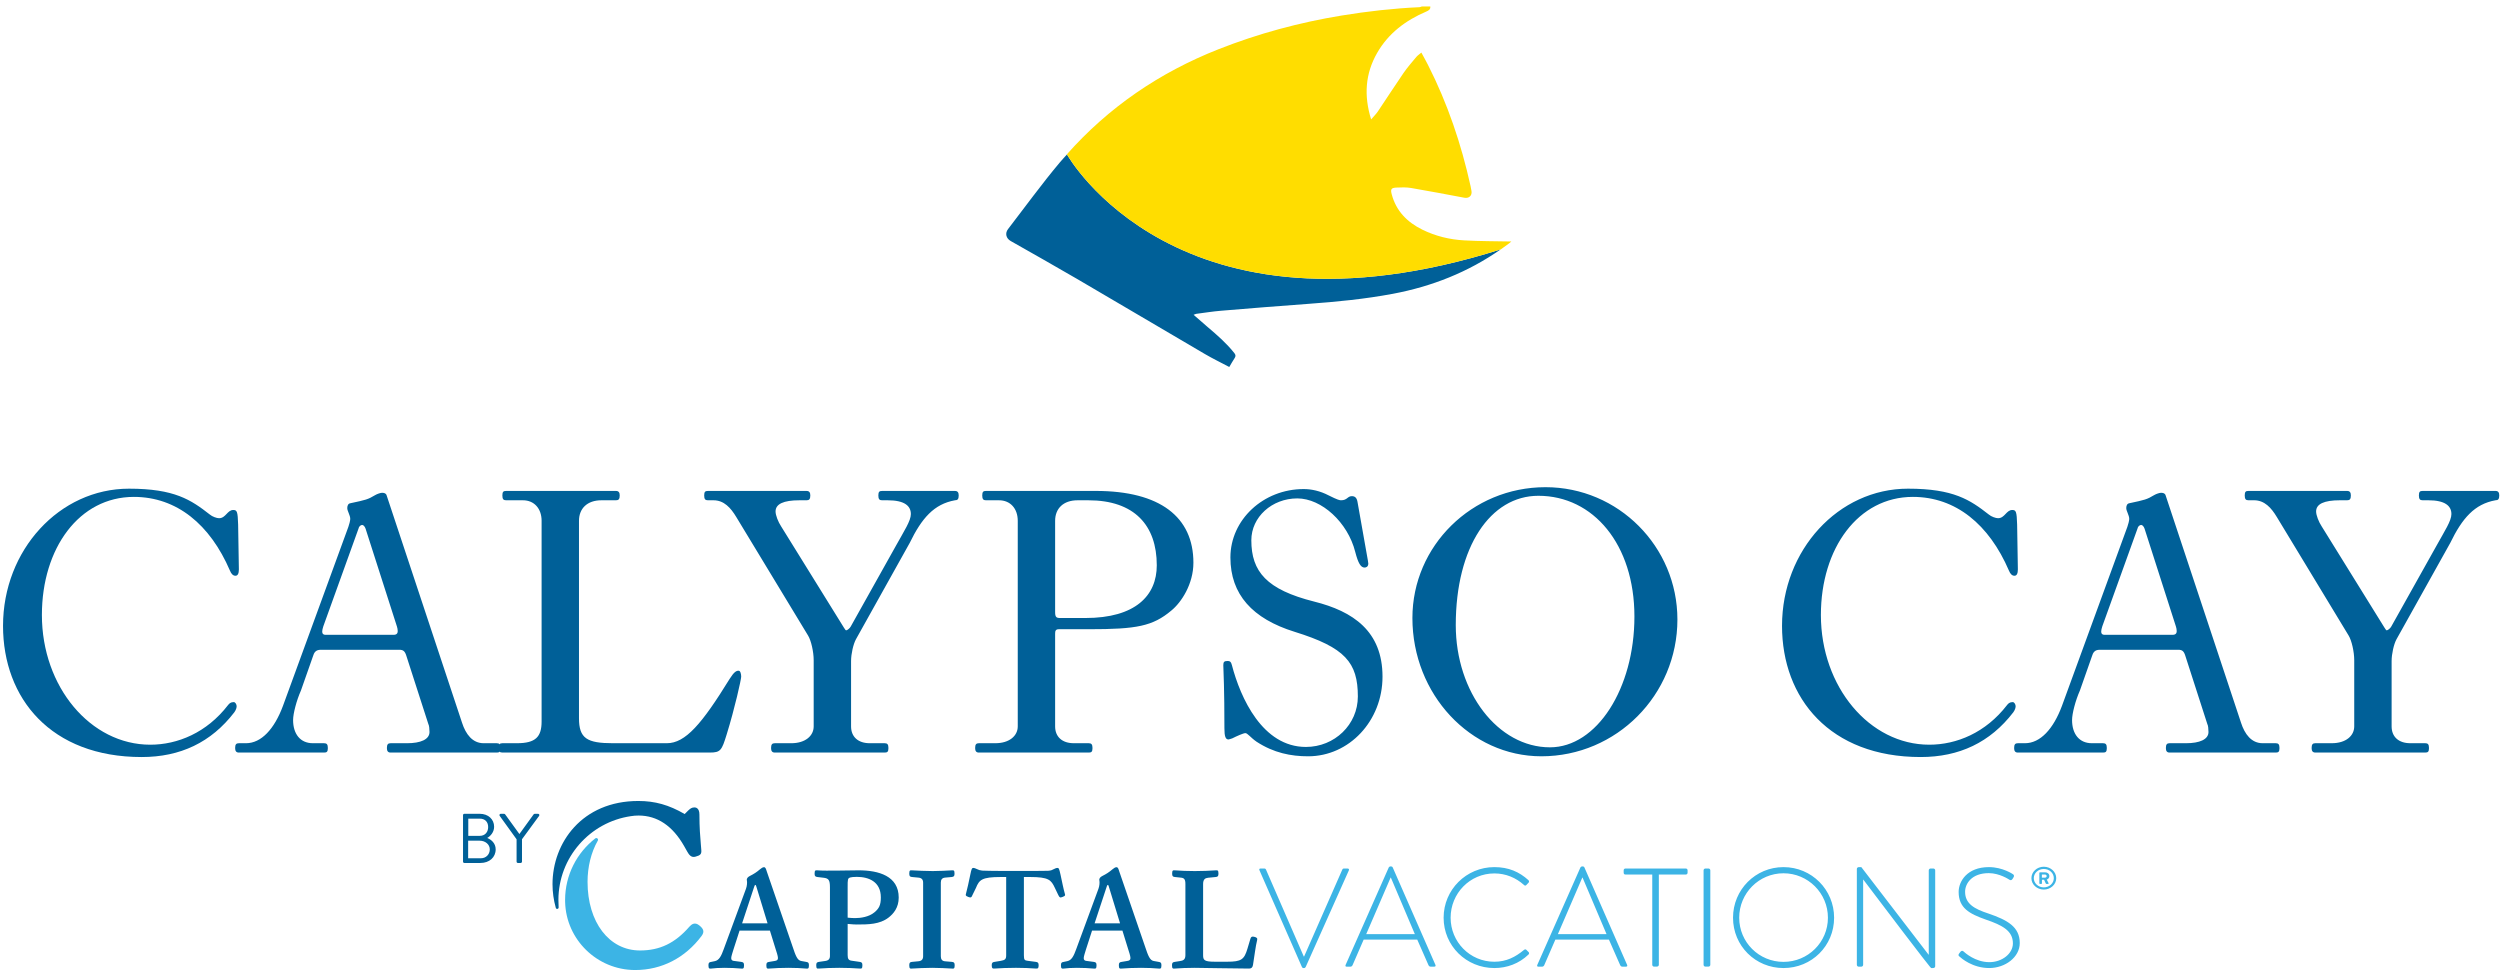
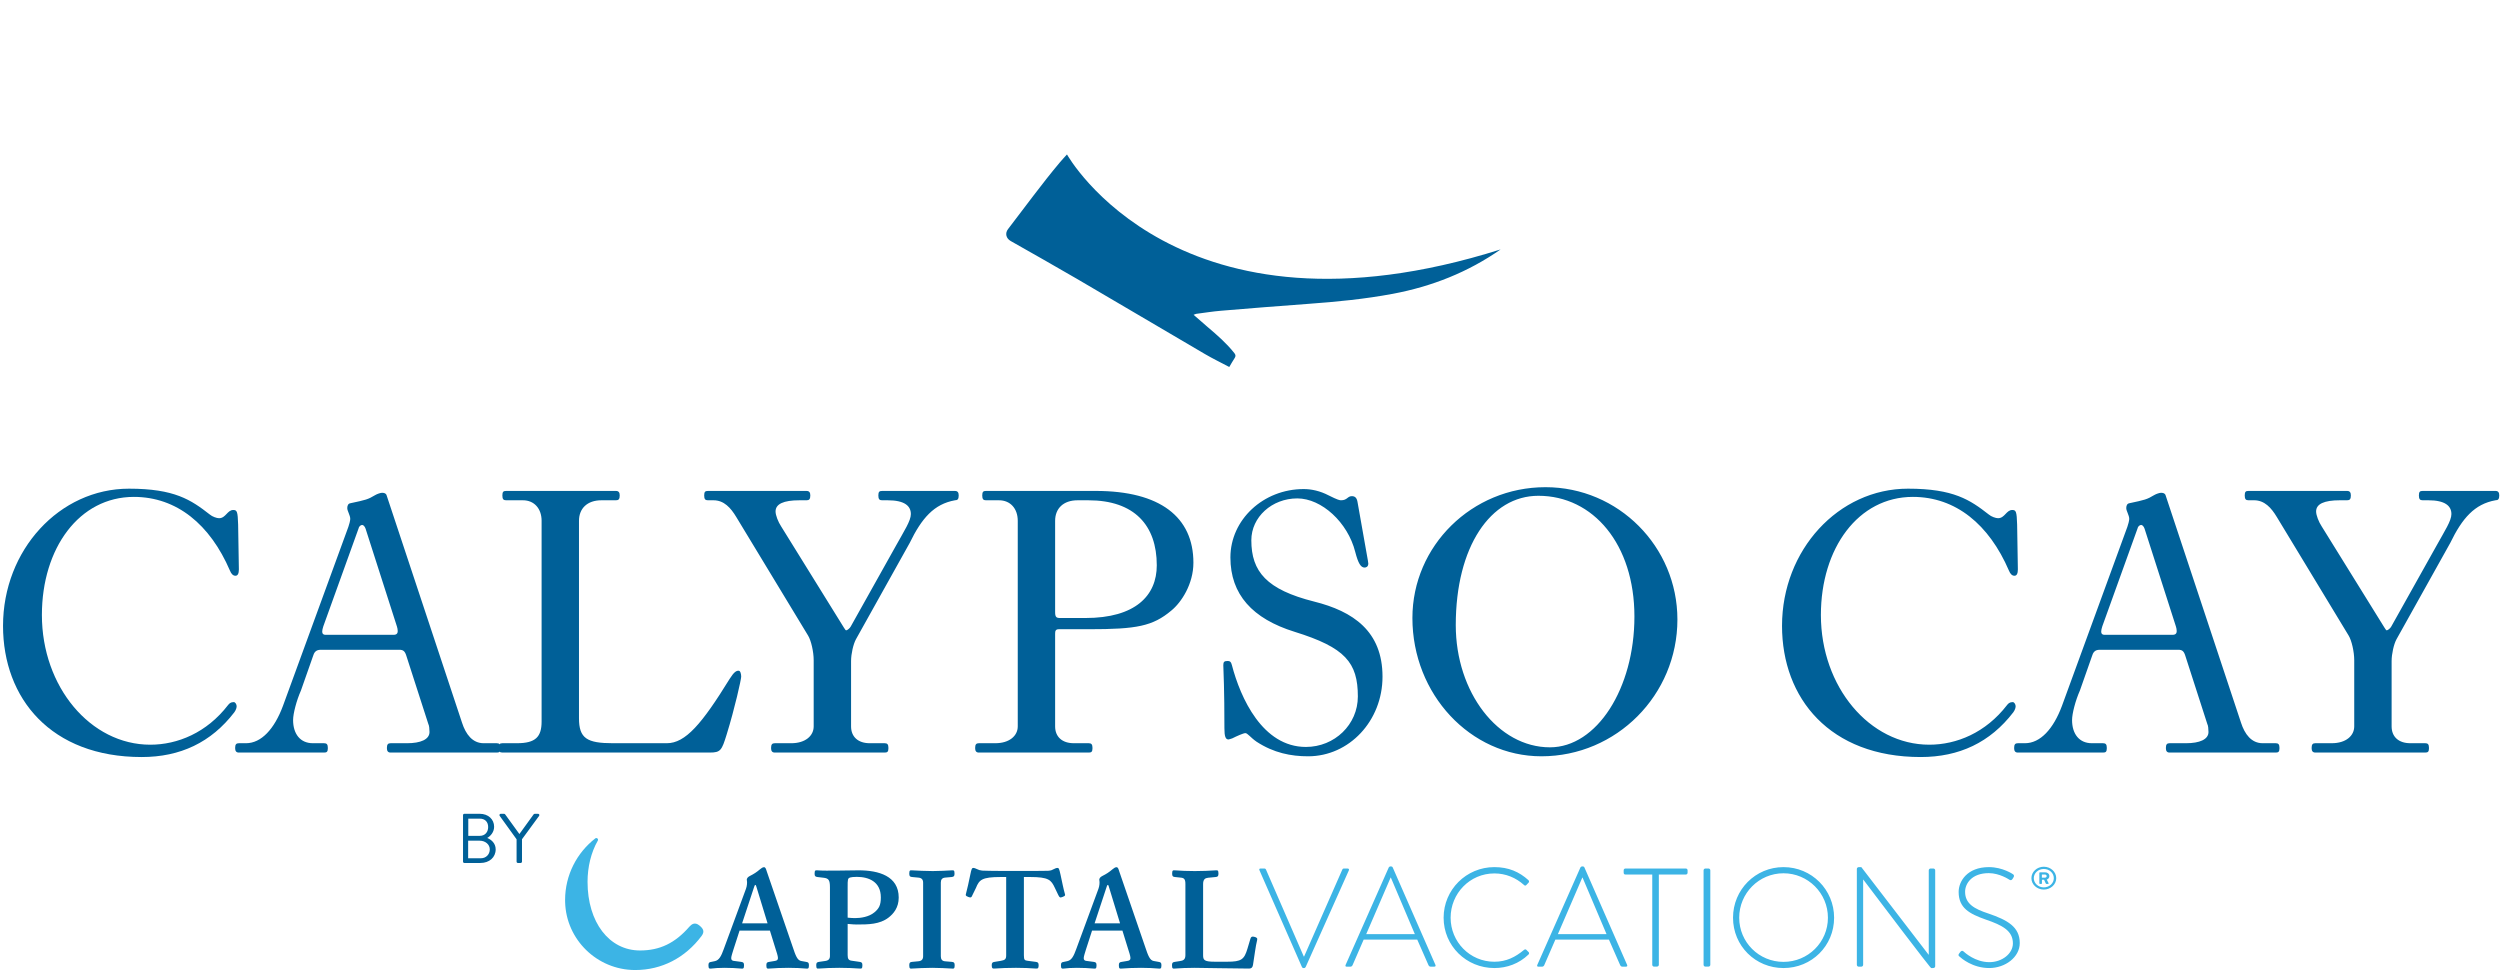
<svg xmlns="http://www.w3.org/2000/svg" viewBox="0 0 333 130" fill="none">
  <path d="m142.14 20.601-.028-.02c-.303.341-.617.667-.912 1.017-2.423 2.879-4.631 5.937-6.931 8.919-.432.56-.257 1.237.36 1.588 2.947 1.677 5.906 3.335 8.832 5.045 5.682 3.319 11.343 6.676 17.022 10 1.049.615 2.146 1.145 3.256 1.733.252-.423.462-.808.706-1.172.164-.245.168-.427-.024-.671-1.045-1.32-2.304-2.417-3.582-3.497-.6-.507-1.186-1.031-1.854-1.612.22-.08.294-.121.371-.131 1.092-.141 2.183-.317 3.28-.409 3.871-.323 7.743-.637 11.616-.917 3.775-.272 7.533-.639 11.257-1.337 5.226-.98 10.042-2.888 14.375-5.916-43.069 13.617-57.744-12.62-57.744-12.62Z" fill="#006098" />
-   <path d="M142.14 20.601s14.683 26.253 57.779 12.61c.376-.263.748-.531 1.115-.811.121-.092.23-.196.272-.232-2.083-.043-4.183-.031-6.276-.149-1.94-.108-3.822-.567-5.574-1.429-2.02-.995-3.494-2.484-4.084-4.727-.17-.651-.068-.844.619-.877.659-.032 1.333-.055 1.979.055 2.365.401 4.721.857 7.08 1.297.616.116 1.052-.28.954-.883-.033-.217-.074-.433-.121-.648-1.239-5.62-3.069-11.032-5.68-16.171-.271-.535-.567-1.056-.877-1.632-.27.231-.504.38-.674.584-.584.703-1.192 1.393-1.709 2.145-1.163 1.691-2.269 3.419-3.416 5.119-.239.353-.553.655-.893 1.053-.98-3.171-.787-6.091.805-8.863 1.505-2.621 3.8-4.329 6.535-5.5.318-.136.582-.28.544-.684h-1.122c-.106.035-.212.095-.32.1-3.476.157-6.924.547-10.356 1.109-5.63.923-11.102 2.396-16.413 4.491-7.861 3.1-14.643 7.728-20.213 14.012l.046.03Z" fill="#FD0" />
  <path d="M30.376 93.918c.149-.199.349-.399.748-.399.248 0 .397.349.397.548 0 .149-.051.448-.299.796-3.087 4.032-7.219 5.975-12.347 5.975-12.097 0-18.471-7.816-18.471-17.475 0-10.105 7.519-18.271 16.777-18.271 6.075 0 8.265 1.493 10.755 3.435.348.3.945.499 1.244.499.896 0 1.096-1.095 1.892-1.095.497 0 .597.199.648 1.941l.099 5.973c0 .547-.149.847-.448.847-.299 0-.548-.199-.747-.696-2.639-6.124-7.069-9.809-12.795-9.809-7.268 0-12.247 6.821-12.247 15.733 0 9.559 6.472 17.275 14.437 17.275 3.635 0 7.517-1.593 10.355-5.277Zm12.693-10.504c-.099.299-.149.547-.149.696 0 .399.248.448.448.448h9.061c.447 0 .548-.248.548-.497 0-.199-.051-.449-.101-.597l-4.181-13.044c-.099-.299-.299-.497-.448-.497-.2 0-.448.199-.497.497l-4.68 12.995Zm3.336-13.244c.099-.248.248-.845.248-1.045 0-.497-.397-1.045-.397-1.444 0-.297.099-.596.397-.647 2.092-.448 2.34-.497 3.336-1.095.249-.149.697-.299.896-.299.249 0 .497.049.599.299l10.056 30.319c.497 1.543 1.393 2.739 2.888 2.739h1.741c.348 0 .497.149.497.647 0 .498-.149.598-.497.598H52.031c-.348 0-.497-.199-.497-.598 0-.497.149-.647.497-.647h2.191c1.792 0 2.987-.499 2.987-1.495 0-.397-.051-.895-.149-1.045l-2.937-9.111c-.199-.647-.448-.796-.945-.796h-10.456c-.696 0-.896.397-1.045.896l-1.592 4.531c-.597 1.344-1.045 3.085-1.045 3.932 0 1.843.945 3.088 2.637 3.088h1.493c.349 0 .499.149.499.647 0 .498-.149.598-.499.598H31.819c-.349 0-.499-.199-.499-.598 0-.497.149-.647.499-.647h.945c2.041 0 3.783-1.892 4.929-4.98l8.712-23.847Z" fill="#006098" />
  <path d="M72.142 69.374c0-1.641-.996-2.737-2.489-2.737h-2.24c-.349 0-.497-.149-.497-.647 0-.499.148-.597.497-.597h14.637c.347 0 .497.199.497.597 0 .497-.151.647-.497.647h-1.941c-1.892 0-2.988 1.096-2.988 2.737v26.287c0 2.688 1.047 3.336 4.531 3.336h7.169c2.488 0 4.68-2.589 8.363-8.563.597-.947.896-1.096 1.196-1.096.248 0 .347.449.347.796 0 .349-.845 4.183-1.941 7.717-.647 2.091-.796 2.389-2.239 2.389H66.915c-.349 0-.499-.149-.499-.597 0-.497.149-.647.499-.647h1.941c2.488 0 3.285-.847 3.285-2.888V69.374Zm41.867 15.783c-.349.647-.646 1.941-.646 2.887v8.712c0 1.395.945 2.241 2.488 2.241h1.992c.348 0 .497.149.497.647 0 .497-.149.597-.497.597h-14.638c-.348 0-.498-.198-.498-.597 0-.497.15-.647.498-.647h2.191c1.892 0 2.987-.996 2.987-2.241v-8.811c0-1.147-.347-2.64-.746-3.287l-9.558-15.781c-.748-1.245-1.644-2.24-3.039-2.24h-.745c-.349 0-.497-.149-.497-.647 0-.499.148-.597.497-.597h13.142c.348 0 .498.199.498.597 0 .497-.15.647-.498.647h-.946c-2.14 0-3.186.497-3.186 1.493 0 .499.348 1.393.747 1.992l8.364 13.491c.149.199.199.349.299.349.149 0 .497-.299.597-.499l6.073-10.852c1.046-1.892 1.942-3.237 1.942-4.133 0-1.095-.846-1.841-3.086-1.841h-.748c-.348 0-.497-.149-.497-.647 0-.499.149-.597.497-.597h9.71c.346 0 .497.199.497.597 0 .497-.151.647-.497.647-2.788.497-4.432 2.389-6.026 5.675l-7.168 12.845Zm26.534-3.634c0 .647.148.796.647.796h3.385c6.671 0 9.508-2.988 9.508-7.02 0-5.327-2.986-8.661-9.11-8.661h-1.443c-1.892 0-2.987 1.095-2.987 2.737v12.148Zm-4.978-12.148c0-1.643-.996-2.737-2.491-2.737h-1.741c-.348 0-.498-.149-.498-.647 0-.499.15-.599.498-.599h14.636c8.562 0 12.993 3.485 12.993 9.559 0 2.837-1.592 5.277-2.937 6.373-2.488 2.091-4.628 2.488-10.952 2.488h-4.032c-.448 0-.498.249-.498.597v12.347c0 1.395.946 2.24 2.488 2.24h1.992c.348 0 .498.151.498.648 0 .498-.15.598-.498.598h-14.636c-.349 0-.498-.199-.498-.598 0-.497.149-.648.498-.648h2.19c1.892 0 2.988-.996 2.988-2.24V69.374Zm41.418-3.385c1.195.596 1.443.647 1.641.647.847 0 .847-.548 1.444-.548.399 0 .648.2.748.747l1.394 7.867c0 .149.049.249.049.348 0 .448-.299.548-.497.548-.498 0-.847-.548-1.246-2.091-.994-3.933-4.48-7.12-7.716-7.12-3.385 0-6.122 2.489-6.122 5.576 0 4.181 2.041 6.572 8.364 8.165 5.177 1.293 9.109 3.933 9.109 10.005 0 5.876-4.429 10.605-9.907 10.605-2.289 0-4.58-.448-6.87-1.943-.796-.548-1.195-1.144-1.494-1.144-.249 0-1.145.397-1.742.697-.199.049-.399.149-.498.149-.398 0-.548-.399-.548-1.493 0-1.345 0-4.879-.148-8.415 0-.448.148-.548.596-.548.25 0 .448.1.548.548 1.144 4.381 4.083 10.903 9.858 10.903 3.833 0 6.92-2.987 6.92-6.72 0-4.532-1.692-6.523-8.414-8.613-5.625-1.743-8.562-4.977-8.562-9.908 0-5.027 4.381-9.109 9.757-9.109 1.045 0 2.191.249 3.336.847Zm16.925 17.275c0 8.961 5.627 16.279 12.545 16.279 6.224 0 11.252-7.815 11.252-17.424 0-9.608-5.476-16.08-12.794-16.08-6.372 0-11.003 6.771-11.003 17.225Zm-5.775-.947c0-9.608 7.915-17.424 17.724-17.424 9.707 0 17.574 7.916 17.574 17.623 0 10.057-8.115 18.222-18.122 18.222-9.458 0-17.176-8.264-17.176-18.42Zm79.203 11.6c.15-.199.35-.399.748-.399.248 0 .398.349.398.548 0 .149-.051.448-.299.796-3.087 4.032-7.219 5.975-12.347 5.975-12.097 0-18.47-7.816-18.47-17.475 0-10.105 7.518-18.271 16.777-18.271 6.075 0 8.265 1.493 10.755 3.435.348.3.945.499 1.244.499.896 0 1.096-1.095 1.892-1.095.497 0 .597.199.648 1.941l.098 5.973c0 .547-.149.847-.448.847-.298 0-.548-.199-.746-.696-2.639-6.124-7.07-9.809-12.795-9.809-7.268 0-12.247 6.821-12.247 15.733 0 9.559 6.472 17.275 14.438 17.275 3.634 0 7.517-1.593 10.354-5.277Zm12.694-10.504c-.099.299-.149.547-.149.696 0 .399.248.448.448.448h9.061c.447 0 .548-.248.548-.497 0-.199-.051-.449-.101-.597l-4.182-13.044c-.098-.299-.298-.497-.448-.497-.2 0-.448.199-.497.497l-4.68 12.995Zm3.336-13.244c.099-.248.248-.845.248-1.045 0-.497-.397-1.045-.397-1.444 0-.297.098-.596.397-.647 2.092-.448 2.34-.497 3.336-1.095.249-.149.697-.299.896-.299.249 0 .497.049.599.299l10.056 30.319c.497 1.543 1.393 2.739 2.888 2.739h1.741c.348 0 .497.149.497.647 0 .498-.149.598-.497.598h-14.139c-.348 0-.497-.199-.497-.598 0-.497.149-.647.497-.647h2.191c1.792 0 2.987-.499 2.987-1.495 0-.397-.051-.895-.15-1.045l-2.937-9.111c-.199-.647-.448-.796-.945-.796h-10.456c-.696 0-.896.397-1.046.896l-1.592 4.531c-.597 1.344-1.045 3.085-1.045 3.932 0 1.843.945 3.088 2.637 3.088h1.494c.349 0 .498.149.498.647 0 .498-.149.598-.498.598h-11.35c-.349 0-.498-.199-.498-.598 0-.497.149-.647.498-.647h.946c2.041 0 3.782-1.892 4.929-4.98l8.712-23.847Zm35.844 14.986c-.35.647-.647 1.941-.647 2.887v8.712c0 1.395.945 2.241 2.488 2.241h1.992c.348 0 .497.149.497.647 0 .497-.149.597-.497.597h-14.637c-.348 0-.499-.198-.499-.597 0-.497.151-.647.499-.647h2.19c1.892 0 2.987-.996 2.987-2.241v-8.811c0-1.147-.347-2.64-.745-3.287l-9.559-15.781c-.748-1.245-1.644-2.24-3.039-2.24h-.745c-.349 0-.497-.149-.497-.647 0-.499.148-.597.497-.597h13.143c.348 0 .497.199.497.597 0 .497-.149.647-.497.647h-.947c-2.14 0-3.185.497-3.185 1.493 0 .499.348 1.393.746 1.992l8.364 13.491c.15.199.199.349.299.349.149 0 .497-.299.597-.499l6.074-10.852c1.045-1.892 1.941-3.237 1.941-4.133 0-1.095-.845-1.841-3.085-1.841h-.748c-.348 0-.498-.149-.498-.647 0-.499.15-.597.498-.597h9.709c.347 0 .497.199.497.597 0 .497-.15.647-.497.647-2.788.497-4.432 2.389-6.025 5.675l-7.168 12.845ZM63.9 111.336c.72 0 1.123-.516 1.123-1.171 0-.673-.403-1.122-1.123-1.122h-1.525v2.293H63.9Zm.159 2.984c.683 0 1.179-.513 1.179-1.187 0-.665-.608-1.152-1.337-1.152h-1.544v2.339h1.703Zm-2.385-5.745c0-.094.075-.178.177-.178H63.9c1.141 0 1.917.74 1.917 1.722 0 .721-.476 1.245-.917 1.497.497.205 1.124.665 1.124 1.525 0 1.05-.833 1.807-2.04 1.807h-2.133c-.103 0-.177-.084-.177-.179v-6.194Zm7.136 3.219-2.255-3.126c-.076-.122 0-.271.149-.271h.44c.065 0 .121.047.149.085l1.891 2.611 1.889-2.611c.028-.038.085-.085.151-.085h.44c.149 0 .224.149.149.271l-2.283 3.117v2.984c0 .095-.085.179-.179.179h-.365c-.103 0-.177-.084-.177-.179v-2.975Zm30.038 11.192 1.585-4.799c.022-.04.082-.317.18-.317.079 0 .119.178.179.376l1.447 4.74h-3.391Zm8.527 5.136-.655-.119c-.516-.08-.753-.735-1.129-1.865l-3.452-10.052c-.119-.378-.178-.575-.376-.575-.179 0-.358.139-.555.297-.416.356-.775.595-1.329.872-.237.119-.456.318-.396.575.059.277.02.755-.12 1.131l-2.973 8.07c-.317.872-.595 1.447-1.171 1.566l-.476.1c-.277.038-.376.118-.376.436 0 .456.099.476.357.456.635-.059.892-.1 1.764-.1.833 0 1.627.041 2.261.1.257.02.356 0 .356-.456 0-.318-.099-.398-.376-.436l-1.031-.139c-.199-.04-.299-.139-.299-.377 0-.218.199-.794.299-1.131l.812-2.517h4.045l.773 2.498c.079.238.298.891.298 1.15 0 .238-.119.356-.456.397l-.715.119c-.276.038-.376.118-.376.436 0 .456.1.476.357.456.634-.059 1.766-.1 2.598-.1.872 0 1.725.041 2.358.1.259.02.358 0 .358-.456 0-.318-.099-.398-.376-.436Zm9.08-6.584c-.713.594-1.824.753-2.537.753-.298 0-.635-.019-1.012-.059v-4.085c0-1.011 0-1.169.357-1.268.159-.04.357-.08.872-.08 1.567 0 3.192.635 3.192 2.736 0 1.072-.257 1.487-.872 2.003Zm-2.083-5.611c-1.01 0-2.14.039-2.953.039-.872 0-1.923.021-2.557-.039-.259-.02-.358 0-.358.456 0 .317.099.397.376.436l.834.099c.654.08.833.298.833 1.269v9.141c0 .396-.179.615-.635.675l-.813.117c-.277.04-.377.12-.377.438 0 .454.1.476.357.454.635-.058 1.844-.098 2.717-.098.832 0 2.082.04 2.716.098.258.022.358 0 .358-.454 0-.318-.1-.398-.378-.438l-1.09-.158c-.378-.059-.496-.258-.496-.752v-4.144c.614.057.952.078 1.21.078 1.566 0 3.054-.021 4.223-.912.673-.516 1.368-1.329 1.368-2.676 0-2.876-2.677-3.629-5.335-3.629Zm7.099 13.086c-.257.021-.357 0-.357-.456 0-.316.1-.415.377-.436l.833-.08c.456-.039.635-.277.635-.673v-9.795c0-.397-.179-.636-.635-.675l-.833-.08c-.277-.018-.377-.117-.377-.436 0-.454.1-.474.357-.454.635.038 1.904.098 2.776.098.833 0 1.904-.06 2.539-.098.257-.02.356 0 .356.454 0 .319-.099.398-.376.436l-.892.08c-.378.039-.556.258-.556.654v9.816c0 .396.158.634.536.673l.932.08c.277.021.376.12.376.436 0 .456-.099.477-.358.456-.633-.039-1.804-.099-2.636-.099-.873 0-2.062.06-2.697.099Zm10.984 0c-.238.021-.357-.039-.357-.436 0-.336.1-.417.377-.456l.834-.137c.554-.102.713-.22.713-.735v-10.431h-.713c-2.539 0-2.876.378-3.312 1.448l-.436.892c-.159.378-.219.456-.575.319-.397-.159-.377-.219-.317-.436.158-.615.396-1.627.574-2.539.159-.794.219-.893.416-.893.139 0 .338.099.436.14.299.137.398.179.735.217.237.019 1.587.04 2.28.04h4.263c.694 0 2.062 0 2.301-.021.336-.039.436-.077.732-.236.1-.06.299-.14.437-.14.198 0 .238.099.416.893.198.912.396 1.924.575 2.539.06.217.099.277-.317.436-.316.119-.376.099-.555-.259l-.456-.952c-.496-1.05-.793-1.448-3.331-1.448h-.794v10.431c0 .655.12.675.536.735l1.05.137c.278.039.378.12.378.456 0 .397-.119.457-.358.436-.634-.059-1.824-.099-2.657-.099-.872 0-2.24.04-2.875.099Zm13.345-6.027 1.586-4.799c.02-.04.08-.317.179-.317.079 0 .119.178.177.376l1.448 4.74h-3.39Zm8.526 5.136-.654-.119c-.516-.08-.754-.735-1.131-1.865l-3.451-10.052c-.118-.378-.177-.575-.376-.575-.178 0-.357.139-.554.297-.418.356-.774.595-1.33.872-.237.119-.456.318-.396.575.06.277.02.755-.12 1.131l-2.973 8.07c-.317.872-.595 1.447-1.171 1.566l-.474.1c-.279.038-.378.118-.378.436 0 .456.099.476.358.456.634-.059.892-.1 1.764-.1.833 0 1.626.041 2.26.1.258.02.357 0 .357-.456 0-.318-.099-.398-.376-.436l-1.031-.139c-.198-.04-.297-.139-.297-.377 0-.218.197-.794.297-1.131l.812-2.517h4.046l.773 2.498c.079.238.297.891.297 1.15 0 .238-.118.356-.456.397l-.713.119c-.277.038-.377.118-.377.436 0 .456.1.476.357.456.635-.059 1.764-.1 2.597-.1.872 0 1.726.041 2.36.1.258.02.356 0 .356-.456 0-.318-.098-.398-.376-.436Zm2.141.891c-.257.021-.357 0-.357-.456 0-.316.1-.397.377-.436l.635-.099c.456-.06.773-.178.773-.793v-9.477c0-.656-.178-.815-.634-.854l-.754-.08c-.278-.018-.377-.117-.377-.436 0-.454.099-.474.357-.454.635.057 1.786.098 2.658.098.832 0 2.16-.041 2.794-.098.259-.02.358 0 .358.454 0 .319-.099.418-.376.436l-1.012.1c-.376.04-.655.198-.655.834v9.477c0 .653.139.872 1.587.872h1.606c1.923 0 2.28-.296 2.716-1.744l.378-1.269c.078-.278.177-.378.476-.318.376.079.496.199.436.438-.219.87-.338 2.001-.556 3.33-.059.316-.198.475-.515.475-1.864 0-6.424-.099-7.257-.099-.874 0-2.023.04-2.658.099Z" fill="#006098" />
  <path d="M167.765 115.928c-.075-.148-.019-.242.149-.242h.504c.112 0 .187.076.207.13l5.041 11.596h.038l5.097-11.596c.02-.054.093-.13.205-.13h.486c.168 0 .242.112.168.262l-5.732 12.828c-.038.094-.112.168-.224.168h-.094c-.113 0-.186-.112-.206-.168l-5.639-12.848Zm14.214 8.498 3.25-7.527h.036l3.193 7.527h-6.479Zm9.224 4.106-5.696-12.996c-.056-.112-.149-.13-.242-.13h-.055c-.093 0-.188.056-.224.13l-5.752 12.996c-.057.15 0 .226.131.226h.522c.131 0 .226-.094.262-.17l1.493-3.434h7.135l1.51 3.434c.039.076.132.17.263.17h.485c.204 0 .204-.112.168-.226Zm7.847-13.032c1.904 0 3.322.635 4.536 1.736.094.093.112.243.02.336l-.3.317c-.112.112-.206.094-.318-.018-1.064-.952-2.409-1.531-3.938-1.531-3.268 0-5.827 2.671-5.827 5.901 0 3.211 2.559 5.863 5.827 5.863 1.605 0 2.818-.635 3.938-1.569.112-.094.226-.094.3-.038l.318.318c.092.074.092.224 0 .318-1.27 1.231-2.895 1.811-4.556 1.811-3.736 0-6.76-2.951-6.76-6.703 0-3.736 3.024-6.741 6.76-6.741Zm8.461 8.926 3.25-7.527h.038l3.192 7.527h-6.48Zm9.225 4.106-5.696-12.996c-.056-.112-.149-.13-.241-.13h-.058c-.092 0-.186.056-.224.13l-5.752 12.996c-.056.15 0 .226.132.226h.523c.131 0 .224-.094.261-.17l1.494-3.434h7.133l1.512 3.434c.039.076.132.17.263.17h.485c.204 0 .204-.112.168-.226Zm3.345-12.042h-3.567c-.185 0-.241-.112-.241-.28v-.282c0-.148.112-.242.241-.242h8.031c.149 0 .241.112.241.242v.318c0 .132-.092.244-.241.244h-3.587v12.025c0 .131-.112.241-.297.241h-.336c-.132 0-.244-.11-.244-.241V116.49Zm6.836-.562c0-.13.113-.242.244-.242h.411c.13 0 .242.112.242.242v12.586c0 .15-.13.242-.261.242h-.392c-.131 0-.244-.11-.244-.242v-12.586Zm10.645 12.194c-3.267 0-5.9-2.614-5.9-5.881 0-3.268 2.633-5.92 5.9-5.92 3.268 0 5.918 2.652 5.918 5.92 0 3.267-2.65 5.881-5.918 5.881Zm0-12.622c-3.735 0-6.723 3.005-6.723 6.741 0 3.752 2.988 6.703 6.723 6.703 3.753 0 6.741-2.951 6.741-6.703 0-3.736-2.988-6.741-6.741-6.741Zm9.77.242c0-.149.131-.242.28-.242h.317l8.963 11.67h.019v-11.241c0-.131.113-.243.242-.243h.374c.13 0 .242.112.242.243v12.773c0 .168-.148.242-.298.242h-.243c-.019 0-.168-.056-9.037-11.783h-.019v11.353c0 .132-.112.243-.243.243h-.354c-.132 0-.243-.111-.243-.243v-12.772Zm13.616 11.279.168-.224c.131-.149.261-.205.412-.076.185.169 1.567 1.439 3.453 1.439 1.7 0 3.138-1.139 3.138-2.502 0-1.662-1.364-2.409-3.623-3.174-2.167-.767-3.604-1.532-3.604-3.679 0-1.401 1.121-3.305 4.033-3.305 1.848 0 3.212.952 3.212.952.075.056.206.186.075.392-.056.076-.112.168-.149.242-.112.15-.224.206-.411.094-.057-.036-1.307-.878-2.745-.878-2.298 0-3.155 1.419-3.155 2.483 0 1.588 1.213 2.279 3.099 2.895 2.558.878 4.182 1.774 4.182 3.94 0 1.869-1.924 3.324-4.07 3.324-2.222 0-3.716-1.307-3.959-1.531-.112-.093-.205-.187-.056-.392Z" fill="#3CB4E5" />
-   <path d="M74.381 119.878c0-5.668 4.2-10.374 9.652-11.166.328-.054.671-.082 1.025-.082 2.496 0 4.54 1.373 6.073 4.078l.412.73c.232.412.529.84 1.103.668.628-.175.816-.32.768-.886-.017-.238-.039-.481-.06-.732-.089-1.053-.192-2.249-.192-4.004 0-.869-.5-.937-.652-.937-.377 0-.572.173-.759.341-.028.023-.055.048-.085.074l-.468.468c-2.101-1.218-3.959-1.739-6.172-1.739-7.505 0-11.432 5.576-11.432 11.084 0 1.063.151 2.127.439 3.153.061.22.388.166.375-.064-.019-.326-.027-.656-.027-.986Z" fill="#006098" />
  <path d="M93.158 123.272c-.605-.503-1.045-.153-1.328.159-1.912 2.194-3.941 3.172-6.581 3.172-4.115 0-6.988-3.76-6.988-9.144 0-1.952.461-3.914 1.368-5.491.123-.215-.144-.444-.339-.291-2.444 1.903-4.019 4.871-4.019 8.2 0 .096.001.192.004.288.136 5.003 4.264 9.012 9.269 9.042h.071c3.517 0 6.657-1.615 8.841-4.547.443-.591.201-.981-.299-1.388Zm179.229-6.368c.138 0 .23-.092.23-.207 0-.123-.092-.208-.23-.208h-.41v.415h.41Zm-.746-.631c0-.041.038-.08.088-.08h.682c.284 0 .564.179.564.5 0 .3-.211.419-.348.465.081.158.165.318.242.47.032.054-.013.114-.077.114h-.208c-.036 0-.068-.03-.083-.06l-.229-.498h-.285v.477c0 .044-.036.081-.087.081h-.171c-.05 0-.088-.037-.088-.081v-1.388Zm.594 1.927c.74 0 1.334-.551 1.334-1.228 0-.682-.594-1.227-1.334-1.227-.736 0-1.334.545-1.334 1.227 0 .677.598 1.228 1.334 1.228Zm0-2.752c.91 0 1.656.686 1.656 1.524s-.746 1.518-1.656 1.518c-.911 0-1.651-.68-1.651-1.518s.74-1.524 1.651-1.524Z" fill="#3CB4E5" />
</svg>